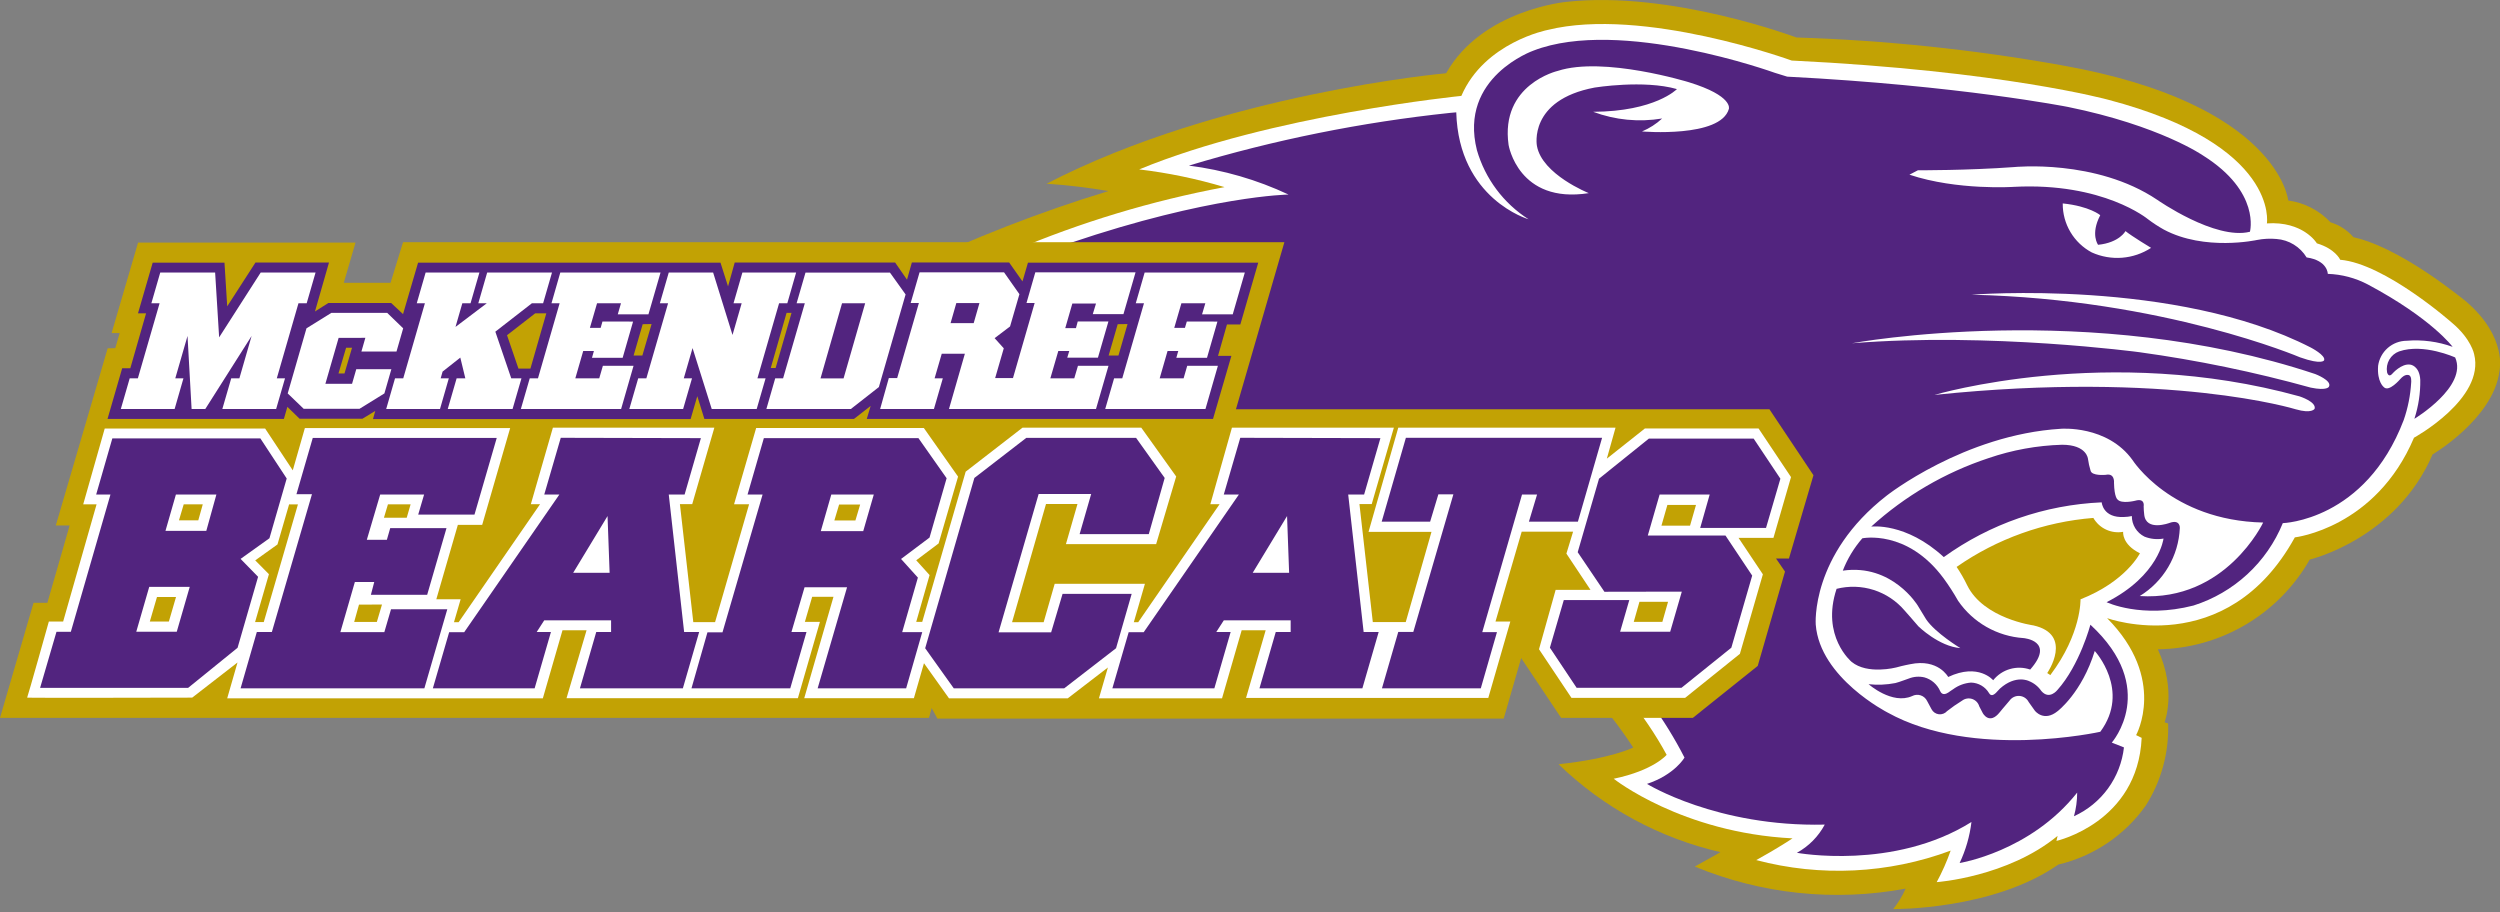
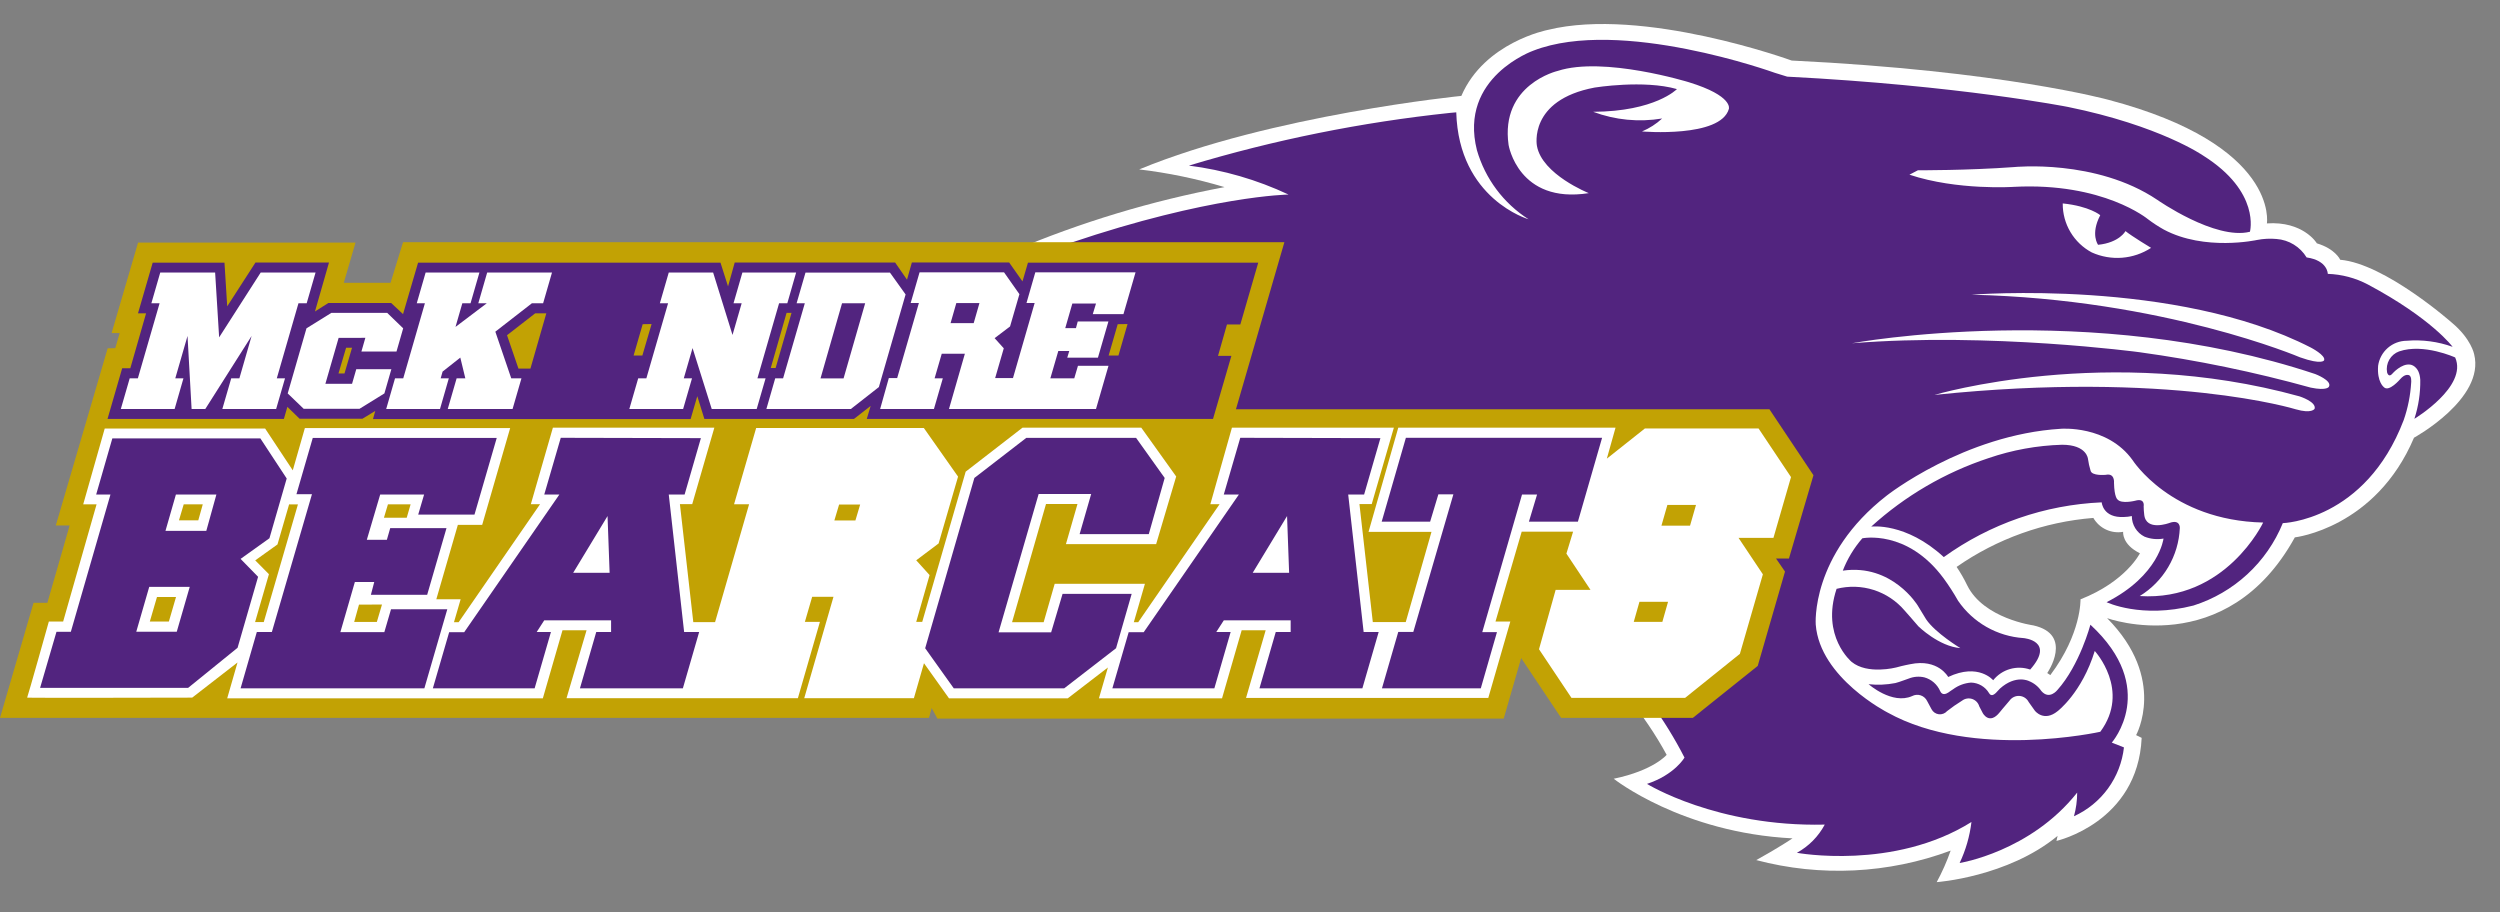
<svg xmlns="http://www.w3.org/2000/svg" width="200" height="73" viewBox="0 0 200 73" fill="none">
  <rect x="0" y="0" width="200" height="73" fill="#808080" stroke="none" />
  <g clip-path="url(#clip0)">
-     <path d="M183.058 16.039C183.058 16.039 182.309 8.281 164.848 5.207C157.864 3.96 150.799 3.222 143.709 2.999C143.709 2.999 133.658 -0.786 125.312 0.15C125.312 0.15 118.565 0.765 115.689 5.86C115.689 5.86 97.698 7.463 83.728 14.697C85.386 14.808 87.037 15.004 88.674 15.285C83.178 16.961 77.816 19.05 72.635 21.535C75.06 21.542 77.484 21.675 79.895 21.936C74.827 23.673 69.851 25.667 64.984 27.908C64.984 27.908 114.438 34.944 130.658 59.804C130.658 59.804 128.873 60.697 124.687 61.14C128.283 64.618 132.76 67.048 137.635 68.171C137.635 68.171 136.865 68.62 135.582 69.326C140.916 71.532 146.775 72.145 152.45 71.09C152.192 71.677 151.858 72.227 151.456 72.726C151.456 72.726 159.438 72.822 164.666 69.165C167.493 68.495 169.979 66.819 171.659 64.45C172.903 62.489 173.527 60.2 173.45 57.879L173.162 57.783C173.162 57.783 174.156 55.281 172.627 51.945C175.102 51.91 177.526 51.229 179.657 49.969C181.788 48.71 183.554 46.916 184.779 44.765C184.779 44.765 191.697 43.129 194.606 36.355C194.606 36.355 199.449 33.505 199.952 29.72C199.952 29.72 200.652 27.009 197.279 24.112C196.963 23.845 195.723 22.904 194.926 22.342C193.36 21.241 190.649 19.509 188.27 18.974C187.787 18.411 187.153 17.999 186.442 17.787C185.547 16.834 184.353 16.217 183.058 16.039Z" fill="#C2A204" />
    <path d="M171.194 44.262C171.194 44.262 170.087 46.513 166.441 47.946C166.441 47.946 166.527 50.688 164.025 54.008L163.779 53.843C163.779 53.843 165.917 50.763 162.667 50.031C162.667 50.031 158.689 49.496 157.374 46.823C157.129 46.313 156.847 45.821 156.529 45.353C159.763 43.1 163.539 41.747 167.468 41.434C167.702 41.842 168.057 42.168 168.484 42.367C168.911 42.566 169.389 42.628 169.852 42.546C169.852 42.546 169.729 43.54 171.194 44.262ZM181.352 17.873C181.352 17.873 182.384 11.596 168.665 7.982C168.665 7.982 160.234 5.662 143.334 4.844C143.334 4.844 131.444 0.513 123.815 2.395C123.815 2.395 118.758 3.374 116.908 7.672C116.908 7.672 101.713 9.19 91.133 13.553C93.445 13.827 95.73 14.301 97.96 14.97C92.146 16.062 86.465 17.777 81.018 20.086C83.746 20.241 86.453 20.658 89.102 21.332C89.102 21.332 82.221 22.604 71.641 27.122C71.641 27.122 90.914 30.715 107.268 38.734C107.268 38.734 126.29 47.374 133.332 60.387C133.332 60.387 132.305 61.632 129.097 62.3C129.097 62.3 134.534 66.62 143.399 67.069C143.399 67.069 142.287 67.823 140.501 68.807C145.639 70.166 151.072 69.901 156.053 68.048C155.749 68.917 155.375 69.761 154.936 70.571C154.936 70.571 160.598 70.17 164.607 66.872L164.517 67.273C164.517 67.273 171.023 65.802 171.333 59.029L170.889 58.809C170.889 58.809 173.381 54.308 168.569 49.453C168.569 49.453 178.107 52.923 183.587 42.99C183.587 42.99 190.05 42.257 193.119 35.018C193.119 35.018 198.824 31.896 197.931 28.335C197.931 28.335 197.701 27.111 196.151 25.817C196.151 25.817 190.804 21.091 187.217 20.781C187.217 20.781 186.837 19.91 185.346 19.466C185.346 19.439 184.239 17.67 181.341 17.873H181.352Z" fill="white" />
    <path d="M196.413 28.597C196.413 28.597 193.889 27.443 191.932 28.111C191.6 28.231 191.321 28.465 191.144 28.771C190.967 29.077 190.903 29.436 190.965 29.784C190.965 29.784 191.082 30.265 191.392 29.891C191.392 29.891 192.109 29.062 192.82 29.169C192.82 29.169 193.552 29.239 193.622 30.383C193.638 31.443 193.479 32.498 193.151 33.505C193.151 33.505 197.444 30.918 196.413 28.597Z" fill="#52247F" />
    <path d="M148.986 43.065C148.986 43.065 152.573 42.316 155.492 46.272C155.912 46.846 156.297 47.444 156.647 48.063C157.237 48.924 158.015 49.639 158.921 50.156C159.828 50.672 160.84 50.977 161.881 51.047C161.881 51.047 164.452 51.255 162.415 53.565C161.894 53.384 161.329 53.369 160.799 53.522C160.268 53.675 159.799 53.989 159.454 54.42C159.454 54.42 158.288 53.009 155.856 54.158C155.856 54.158 155.059 52.666 152.813 53.137C152.813 53.137 152.279 53.233 151.685 53.399C151.685 53.399 149.397 53.992 148.13 52.95C148.13 52.95 145.66 50.908 146.927 47.106C147.906 46.859 148.935 46.89 149.897 47.197C150.859 47.504 151.715 48.075 152.37 48.844C152.37 48.844 153.129 49.699 153.476 50.111C153.476 50.111 155.112 51.715 156.829 51.849C156.829 51.849 154.824 50.64 154.086 49.539L153.412 48.432C153.412 48.432 151.37 45.08 147.424 45.652C147.791 44.706 148.32 43.831 148.986 43.065Z" fill="#52247F" />
    <path d="M142.976 6.132C156.759 6.838 165.431 8.554 165.431 8.554C172.814 10.056 176.252 12.446 176.252 12.446C180.876 15.355 179.994 18.541 179.994 18.541C177.219 19.236 172.579 15.985 172.579 15.985C167.682 12.692 161.122 13.366 161.122 13.366C157.422 13.638 153.434 13.622 153.434 13.622L152.755 13.975C156.583 15.253 161.106 14.948 161.106 14.948C168.28 14.574 171.836 17.536 171.836 17.536C172.238 17.841 172.662 18.118 173.103 18.364C176.38 20.118 180.555 19.199 180.555 19.199C181.069 19.098 181.595 19.071 182.117 19.118C182.607 19.154 183.082 19.306 183.501 19.563C183.921 19.82 184.273 20.173 184.528 20.594C186.228 20.84 186.223 21.909 186.223 21.909C187.342 21.946 188.439 22.237 189.43 22.759C194.557 25.491 196.209 27.747 196.209 27.747C195.034 27.324 193.782 27.158 192.536 27.261C191.978 27.264 191.439 27.469 191.019 27.837C190.599 28.205 190.325 28.712 190.248 29.266C190.152 30.565 190.708 30.971 190.708 30.971C191.109 31.399 192.018 30.33 192.018 30.33C192.376 29.918 192.638 29.998 192.638 29.998C192.964 29.998 192.895 30.602 192.895 30.602C192.834 31.627 192.633 32.638 192.296 33.607C189.222 41.669 182.624 41.851 182.624 41.851C181.989 43.406 181.019 44.803 179.784 45.942C178.548 47.081 177.078 47.935 175.476 48.443C171.312 49.512 168.526 48.175 168.526 48.175C172.734 46.037 173.081 43.086 173.081 43.086C172.569 43.177 172.041 43.123 171.558 42.931C171.252 42.778 170.996 42.543 170.817 42.252C170.639 41.961 170.545 41.626 170.547 41.284C170.342 41.33 170.132 41.355 169.922 41.359C168.221 41.45 168.136 40.188 168.136 40.188C163.588 40.385 159.197 41.907 155.503 44.567C152.455 41.76 149.697 42.129 149.697 42.129C152.408 39.666 155.607 37.799 159.085 36.649C160.98 35.999 162.963 35.639 164.966 35.58C166.97 35.58 167.04 36.724 167.04 36.724C167.083 37.035 167.15 37.343 167.243 37.643C167.329 38.098 168.462 37.986 168.462 37.986C169.205 37.825 169.12 38.627 169.12 38.627C169.146 39.803 169.403 39.958 169.403 39.958C169.718 40.333 170.809 40.06 170.809 40.06C171.627 39.819 171.493 40.504 171.493 40.504C171.495 40.72 171.509 40.936 171.536 41.151C171.665 42.551 173.557 41.835 173.557 41.835C174.434 41.519 174.386 42.241 174.386 42.241C174.338 43.342 174.02 44.413 173.461 45.362C172.901 46.312 172.118 47.109 171.178 47.684C178.069 48.122 181.053 41.803 181.053 41.803C173.664 41.637 170.606 36.809 170.606 36.809C168.585 33.997 164.875 34.302 164.875 34.302C157.123 34.772 150.937 39.648 150.937 39.648C144.826 44.396 145.259 49.967 145.259 49.967C145.591 54.244 151.006 57.002 151.006 57.002C157.866 60.814 168.024 58.542 168.024 58.542C170.478 55.222 167.58 52.078 167.58 52.078C166.553 55.42 164.613 56.89 164.613 56.89C163.501 57.794 162.79 56.858 162.79 56.858L162.292 56.158C162.221 56.02 162.116 55.904 161.987 55.819C161.857 55.734 161.708 55.684 161.554 55.674C161.4 55.664 161.245 55.693 161.106 55.76C160.966 55.827 160.847 55.929 160.758 56.056C160.352 56.521 159.988 56.97 159.988 56.97C159.143 58.039 158.62 57.045 158.62 57.045L158.342 56.51C158.302 56.373 158.23 56.246 158.131 56.143C158.032 56.04 157.909 55.962 157.772 55.917C157.636 55.872 157.491 55.862 157.35 55.886C157.209 55.91 157.076 55.968 156.962 56.056C156.547 56.31 156.147 56.588 155.765 56.89C155.683 56.982 155.581 57.053 155.466 57.096C155.351 57.14 155.227 57.155 155.105 57.141C154.983 57.126 154.867 57.082 154.765 57.012C154.664 56.942 154.581 56.849 154.524 56.74L154.171 56.083C154.12 55.976 154.048 55.881 153.959 55.803C153.87 55.724 153.767 55.665 153.654 55.628C153.542 55.591 153.423 55.577 153.305 55.587C153.188 55.598 153.073 55.632 152.968 55.687C151.365 56.398 149.488 54.736 149.488 54.736C150.201 54.813 150.922 54.782 151.627 54.645C151.979 54.559 152.53 54.334 152.696 54.286C153.095 54.126 153.534 54.092 153.952 54.19C154.231 54.268 154.49 54.407 154.708 54.598C154.926 54.788 155.099 55.025 155.214 55.291C155.38 55.66 155.7 55.511 155.872 55.398C155.941 55.35 156.16 55.19 156.246 55.142C156.665 54.832 157.164 54.646 157.684 54.607C157.975 54.614 158.26 54.695 158.511 54.841C158.763 54.988 158.973 55.196 159.122 55.447C159.288 55.735 159.512 55.575 159.657 55.447L159.994 55.088C161.271 53.944 162.314 54.484 162.314 54.484C162.718 54.644 163.064 54.922 163.308 55.281C163.95 56.024 164.591 55.201 164.591 55.201C166.382 53.201 167.232 49.977 167.232 49.977C172.75 55.067 168.943 59.408 168.943 59.408L169.916 59.793C169.782 60.978 169.344 62.108 168.643 63.074C167.942 64.039 167.003 64.806 165.917 65.3C166.087 64.683 166.173 64.047 166.174 63.407C162.431 68.144 156.77 69.042 156.77 69.042C157.261 68.006 157.58 66.898 157.716 65.76C151.488 69.657 143.751 68.224 143.751 68.224C144.698 67.704 145.472 66.92 145.981 65.968C137.347 66.171 131.76 62.712 131.76 62.712C133.989 61.969 134.759 60.606 134.759 60.606C122.195 36.013 75.816 26.79 75.816 26.79C86.156 22.914 93.24 21.626 93.24 21.626C90.823 20.522 88.255 19.785 85.621 19.439C96.8 15.654 103.082 15.563 103.082 15.563C100.562 14.38 97.873 13.598 95.111 13.248C101.931 11.189 108.93 9.777 116.015 9.03L116.501 8.987C116.699 15.937 122.286 17.541 122.286 17.541C120.282 16.262 118.813 14.297 118.153 12.013C116.678 6.164 122.671 4.052 122.671 4.052C129.621 1.353 141.976 5.822 141.976 5.822L142.976 6.132ZM165.019 16.29C165.013 17.09 165.226 17.877 165.635 18.565C166.044 19.253 166.633 19.816 167.339 20.193C168.098 20.536 168.93 20.682 169.76 20.619C170.589 20.555 171.39 20.284 172.087 19.829C172.087 19.829 170.552 18.904 170.039 18.488C170.039 18.488 169.553 19.412 167.847 19.584C167.847 19.584 167.216 18.755 168.018 17.22C168.04 17.22 167.163 16.493 165.019 16.274V16.29ZM184.004 28.587C185.789 29.218 185.928 28.822 185.928 28.822C186.083 28.432 184.859 27.801 184.859 27.801C174.07 22.267 157.716 23.577 157.716 23.577C173.087 23.925 184.004 28.587 184.004 28.587ZM148.184 27.459C159.186 26.571 171.146 28.175 171.146 28.175C175.775 28.813 180.356 29.759 184.859 31.009C186.201 31.287 186.319 30.928 186.319 30.928C186.575 30.436 185.217 29.923 185.217 29.923C167.243 23.925 148.168 27.459 148.168 27.459H148.184ZM154.781 31.591C173.627 29.634 183.651 32.741 183.651 32.741C184.95 33.12 185.169 32.703 185.169 32.703C185.33 32.142 183.961 31.709 183.961 31.709C168.644 27.464 154.765 31.591 154.765 31.591H154.781ZM131.359 10.516C131.359 10.516 137.646 11.051 138.309 8.714C138.309 8.714 138.688 7.677 135.101 6.576C135.101 6.576 128.295 4.48 124.622 5.672C124.622 5.672 119.998 6.742 120.687 11.596C120.687 11.596 121.457 16.338 127.103 15.451C127.103 15.451 123.361 13.959 122.954 11.671C122.954 11.671 122.243 8.009 127.574 7.004C127.574 7.004 131.503 6.367 134.155 7.127C134.155 7.127 132.433 8.918 127.451 8.944C129.212 9.605 131.117 9.79 132.973 9.479C132.5 9.916 131.953 10.267 131.359 10.516Z" fill="#52247F" />
    <path d="M144.259 37.852L142.121 34.644L141.875 34.27H132.786L132.572 34.441L129.707 36.74L130.134 35.264L130.434 34.195H113.037L112.877 34.73L110.936 41.487L110.637 42.557H115.71L113.63 49.721H112.428V49.753H110.989L109.92 40.316H110.904L111.064 39.782L112.379 35.286L112.684 34.216H99.767L99.607 34.751L98.308 39.263L98.003 40.333H98.741L92.234 49.774H91.882L92.47 47.753L92.769 46.684H85.541L85.381 47.219L84.659 49.731H82.13L84.867 40.274H87.385L86.765 42.412L86.46 43.481H93.678L93.838 42.947L95.164 38.493L95.277 38.124L95.047 37.798L92.758 34.591L92.491 34.216H82.98L82.772 34.382L78.623 37.59L78.425 37.739L78.356 37.98L74.95 49.742H74.463L75.42 46.427L75.543 46L75.233 45.657L74.479 44.818L76.083 43.626L76.287 43.471L76.356 43.225L77.714 38.493L77.826 38.124L77.596 37.798L75.34 34.591L75.089 34.238H61.675L61.515 34.772L60.21 39.274L59.905 40.343H61.108L58.387 49.763H56.617L55.548 40.327H56.532L56.692 39.792L58.018 35.286L58.323 34.216H45.406L45.246 34.751L43.947 39.29L43.642 40.359H44.374L37.873 49.774H37.499L37.729 48.988L38.028 47.919H36.082L36.125 47.785L37.659 42.439L37.804 41.942H39.75L39.91 41.407L41.701 35.286L42.006 34.216H25.587L25.427 34.751L24.62 37.579L22.652 34.612L22.406 34.232H9.575L9.415 34.767L8.116 39.253L7.816 40.322H8.886L6.228 49.721H5.084L4.924 50.255L3.625 54.736L3.325 55.805H16.531L16.739 55.628L20.091 53.222L19.637 54.826L19.332 55.896H44.578L44.738 55.361L46.042 50.854L46.149 50.474H48.074L46.802 54.869L46.497 55.938H65.006L65.166 55.404L66.465 50.897L66.77 49.828H65.567L66.15 47.828H67.855L65.818 54.891L65.514 55.96H74.276L74.437 55.425L75.084 53.18L76.832 55.634L77.083 55.986H86.61L86.819 55.826L89.818 53.383L89.396 54.837L89.091 55.906H98.939L99.099 55.372L100.404 50.865L100.511 50.485H102.43L101.163 54.88L100.858 55.949H110.776H120.244L120.404 55.414L121.719 50.79L122.019 49.721H120.827L122.912 42.514H127.023L126.622 43.904L126.515 44.267L126.734 44.588L128.488 47.181H125.676L125.515 47.716L124.409 51.544L124.307 51.902L124.516 52.223L126.654 55.431L126.9 55.805H135.989L136.197 55.634L140.186 52.426L140.378 52.271L140.442 52.036L142.11 46.267L142.212 45.909L142.003 45.588L140.266 42.995H143.057L143.217 42.46L144.35 38.526L144.452 38.167L144.259 37.852ZM134.556 40.386H136.865L136.406 41.99V42.07H134.085L134.556 40.386ZM134.192 49.721H131.872L132.3 48.234L132.332 48.127H134.652L134.192 49.721ZM68.294 40.349H70.005L69.62 41.669H67.898L68.294 40.349ZM31.677 48.496L31.308 49.769H29.48L29.886 48.363H31.714L31.677 48.496ZM32.361 41.428H31.891L32.201 40.359H34.029L33.864 40.953L33.719 41.439L32.361 41.428ZM22.299 49.769H21.583L22.556 46.395L22.69 45.941L22.348 45.593L21.594 44.834L23.16 43.717L23.374 43.562L23.449 43.305L24.304 40.349H25.021L22.299 49.769ZM17.049 41.669H15.504L15.879 40.37H17.434L17.049 41.669ZM14.702 49.721H13.152L13.729 47.732H15.28L14.702 49.721Z" fill="white" />
    <path d="M8.613 27.865L4.464 42.038H5.571L3.791 48.224H2.684L0 57.43H74.319L74.533 56.639L74.993 57.489H120.297L121.693 52.645L124.89 57.43H135.427L140.619 53.271L142.8 45.727L142.083 44.684H143.115L145.077 38.018L141.554 32.741H98.875L102.751 19.375H32.244L31.244 22.626H27.501L28.442 19.407H11.046L8.928 26.646H9.575L9.222 27.854L8.613 27.865Z" fill="#C2A204" />
    <path d="M12.216 21.011H17.958L18.177 24.508L20.439 21H26.32L25.197 24.919L26.266 24.24H31.292L32.243 25.128L33.447 21.011H57.639L58.243 22.914L58.777 21H71.608L72.56 22.374L72.95 20.995H80.729L81.799 22.513L82.237 21.011H100.66L99.227 25.956H98.158L97.442 28.469H98.511L97.041 33.516H69.342L69.652 32.474L68.315 33.516H56.35L55.783 31.693L55.249 33.527H29.838L30.02 32.874L28.993 33.5H23.968L22.989 32.548L22.711 33.516H8.602L9.773 29.463H10.425L11.687 25.064H11.04L12.216 21.011ZM43.706 25.064H42.819L40.562 26.817L41.477 29.49H42.434L43.706 25.064ZM27.079 29.875H27.56L28.164 27.817H27.689L27.079 29.875ZM51.415 25.935L50.688 28.442H51.389L52.127 25.924L51.415 25.935ZM63.322 25.031H62.926L61.659 29.442H62.049L63.322 25.031ZM89.417 25.935L88.69 28.442H89.476L90.203 25.924L89.417 25.935Z" fill="#52247F" />
    <path d="M28.501 29.538L28.164 30.704H26.031L27.09 27.031L29.228 27.026L28.913 28.122H31.72L32.254 26.266L30.977 25.031H26.507L24.518 26.266L23.016 31.474L24.294 32.703H28.763L30.752 31.474L31.308 29.538H28.501Z" fill="white" />
    <path d="M71.197 21.808H64.439L63.728 24.262H64.385L62.648 30.265H62.017L61.311 32.719H68.069L70.309 30.966L72.448 23.556L71.197 21.808ZM67.486 30.271H65.642L67.363 24.262H69.213L67.486 30.271Z" fill="white" />
    <path d="M86.236 29.266L85.942 30.265H84.028L84.664 28.079H85.541L85.38 28.613H87.835L88.674 25.716H86.22L86.076 26.25H85.22L85.787 24.283H87.68L87.423 25.128H89.877L90.844 21.786H82.825L82.119 24.24H82.772L81.039 30.244H79.612L80.302 27.865L79.569 27.052L80.804 26.117L81.553 23.534L80.323 21.786H73.565L72.854 24.24H73.512L71.774 30.244H71.106L70.411 32.719H74.715L75.426 30.265H74.768L75.34 28.298H77.19L75.918 32.719H87.68L88.679 29.266H86.236ZM77.896 25.849H76.046L76.506 24.245H78.356L77.896 25.849Z" fill="white" />
-     <path d="M48.229 29.266L47.94 30.265H46.026L46.657 28.079H47.513L47.358 28.624H49.812L50.646 25.726L48.197 25.721L48.053 26.229H47.192L47.764 24.262H49.678L49.421 25.149H51.875L52.843 21.802H44.824L44.118 24.262H44.77L43.038 30.265H42.38L41.669 32.719H49.689L50.683 29.266H48.229Z" fill="white" />
-     <path d="M98.618 25.149L99.586 21.802H91.572L90.861 24.262H91.518L89.781 30.265H89.128L88.417 32.719H96.437L97.431 29.266H94.977L94.689 30.265H92.775L93.405 28.079H94.261L94.106 28.624H96.56L97.394 25.726L94.945 25.721L94.795 26.229H93.94L94.512 24.262H96.426L96.164 25.149H98.618Z" fill="white" />
    <path d="M40.899 30.265L39.627 26.534L42.551 24.262H43.449L44.16 21.802H38.974L38.264 24.262H38.942L36.44 26.154L36.986 24.262H37.643L38.354 21.802H34.051L33.34 24.262H33.992L32.26 30.265H31.602L30.896 32.719H35.2L35.906 30.265H35.254L35.408 29.726L36.825 28.608L37.226 30.265H36.531L35.82 32.719H41.006L41.717 30.265H40.899Z" fill="white" />
    <path d="M23.877 24.262H24.534L25.245 21.802H20.856L17.531 26.988L17.21 21.802H12.82L12.109 24.262H12.767L11.029 30.265H10.377L9.666 32.719H13.97L14.676 30.265H14.023L15.002 26.876L15.328 32.719H15.344H16.413H16.424L20.129 26.876L19.151 30.265H18.498L17.787 32.719H22.091L22.802 30.265H22.144L23.877 24.262Z" fill="white" />
    <path d="M62.327 24.262H62.985L63.691 21.802H59.392L58.681 24.262H59.333L58.601 26.796L57.05 21.802H53.501L52.789 24.262H53.447L51.709 30.265H51.057L50.346 32.719H54.65L55.361 30.265H54.703L55.404 27.844L56.938 32.719H60.536L61.247 30.265H60.595L62.327 24.262Z" fill="white" />
    <path d="M8.378 34.281H21.209L23.422 37.627L24.39 34.243H40.814L38.574 41.99H36.628L34.906 47.94H36.852L36.318 49.774H36.692L43.203 40.338H42.466L44.23 34.216H57.147L55.377 40.333H54.393L55.463 49.769H57.206L59.927 40.343H58.724L60.493 34.238H73.907L76.645 38.13L75.089 43.476L73.298 44.823L74.367 46.005L73.298 49.747H73.779L77.254 37.734L81.799 34.216H91.304L94.095 38.119L92.491 43.53H85.274L86.198 40.322H83.68L80.965 49.774H83.493L84.375 46.705H91.593L90.706 49.774H91.058L97.565 40.338H96.827L98.554 34.216H111.508L109.738 40.327H108.755L109.824 49.763H112.46L114.518 42.551H109.482L111.861 34.216H129.242L128.547 36.692L131.594 34.275H140.683L143.281 38.167L141.875 43.032H139.084L141.03 45.946L139.191 52.308L134.807 55.831H125.718L123.12 51.939L124.451 47.192H127.242L125.312 44.289L125.847 42.535H121.735L119.64 49.721H120.827L119.062 55.837H99.682L101.254 50.421H99.334L97.763 55.864H87.915L88.631 53.399L85.423 55.864H75.918L73.918 53.057L73.111 55.858H64.338L66.679 47.742H64.974L64.391 49.747H65.594L63.83 55.858H45.321L46.925 50.421H45L43.428 55.864H18.177L19.001 52.998L15.376 55.81C15.376 55.81 2.133 55.842 2.171 55.81C2.208 55.778 3.908 49.721 3.908 49.721H5.052L7.725 40.349H6.656L8.378 34.281ZM23.128 40.349L22.198 43.556L20.418 44.829L21.514 45.935L20.407 49.763H21.102L23.834 40.354L23.128 40.349ZM31.035 40.349L30.715 41.418H32.538L32.848 40.349H31.035ZM28.72 48.368L28.335 49.753H30.148L30.559 48.363L28.72 48.368ZM14.697 40.349L14.317 41.626H15.863L16.221 40.349H14.697ZM14.082 47.758H12.559L11.986 49.721H13.51L14.082 47.758ZM67.128 40.365L66.749 41.637H68.433L68.812 40.365H67.128ZM135.679 40.397H133.39L132.915 42.054H135.203L135.679 40.397ZM131.156 48.143L130.701 49.747H132.989L133.444 48.143H131.156Z" fill="white" />
    <path d="M48.603 41.284L48.769 45.823H45.855L48.603 41.284ZM44.861 35.024L43.54 39.563H44.749L37.136 50.576H35.933L34.628 55.067H42.77L44.075 50.56H42.936L43.54 49.624H48.887V50.56H47.7L46.395 55.067H54.629L55.933 50.56H54.73L53.501 39.563H54.768L56.072 35.05L44.861 35.024Z" fill="#52247F" />
    <path d="M102.965 41.284L103.13 45.823H100.217L102.965 41.284ZM99.222 35.024L97.902 39.563H99.11L91.497 50.576H90.294L88.989 55.067H97.148L98.452 50.56H97.303L97.907 49.624H103.253V50.56H102.061L100.757 55.067H108.99L110.294 50.56H109.091L107.856 39.563H109.129L110.433 35.05L99.222 35.024Z" fill="#52247F" />
    <path d="M14.141 50.539H10.901L11.938 46.951H15.178L14.141 50.539ZM19.247 44.711L21.556 43.059L22.936 38.28L20.829 35.072H8.987L7.693 39.563H8.837L5.667 50.544H4.518L3.208 55.029H15.05L19.006 51.822L20.647 46.144L19.247 44.711ZM16.504 42.471H13.237L14.072 39.563H17.311L16.504 42.471Z" fill="#52247F" />
    <path d="M91.903 42.728H86.37L87.294 39.52H83.092L79.885 50.587H84.092L85.006 47.507H90.534L89.283 51.859L85.135 55.067H76.302L74.014 51.859L77.949 38.237L82.103 35.029H90.887L93.175 38.237L91.903 42.728Z" fill="#52247F" />
-     <path d="M128.354 47.342L126.216 44.176L127.921 38.296L131.909 35.088H140.292L142.431 38.296L141.281 42.236H136.015L136.775 39.563H132.77L131.824 42.84H138.036L140.175 46.048L138.507 51.816L134.518 55.024H126.13L123.992 51.816L125.104 48.004H130.343L129.61 50.539H133.615L134.545 47.331L128.354 47.342Z" fill="#52247F" />
    <path d="M126.232 41.733H122.313L122.965 39.563H121.762L118.581 50.571H119.757L118.463 55.067H110.556L111.861 50.555H113.064L116.271 39.547H115.069L114.411 41.733H110.535L112.47 35.024H128.167L126.232 41.733Z" fill="#52247F" />
    <path d="M27.229 50.571H30.747L31.281 48.742H35.783L33.949 55.067H19.247L20.546 50.56H21.749L24.957 39.536H23.716L25.021 35.034H39.739L37.959 41.167H33.457L33.928 39.563H30.415L29.346 43.182H30.95L31.217 42.252H35.719L34.174 47.582H29.672L29.939 46.561H28.389L27.229 50.571Z" fill="#52247F" />
-     <path d="M66.503 39.563H69.903L69.058 42.492H65.663L66.503 39.563ZM64.364 46.983H67.764L65.412 55.067H72.491L73.779 50.571H72.175L73.431 46.208L72.084 44.717L74.362 43.006L75.73 38.258L73.474 35.05H61.108L59.804 39.563H61.007L57.799 50.587H56.596L55.318 55.067H63.22L64.519 50.56H63.316L64.364 46.983Z" fill="#52247F" />
  </g>
  <defs>
    <clipPath id="clip0">
      <rect width="200" height="72.726" fill="white" />
    </clipPath>
  </defs>
</svg>